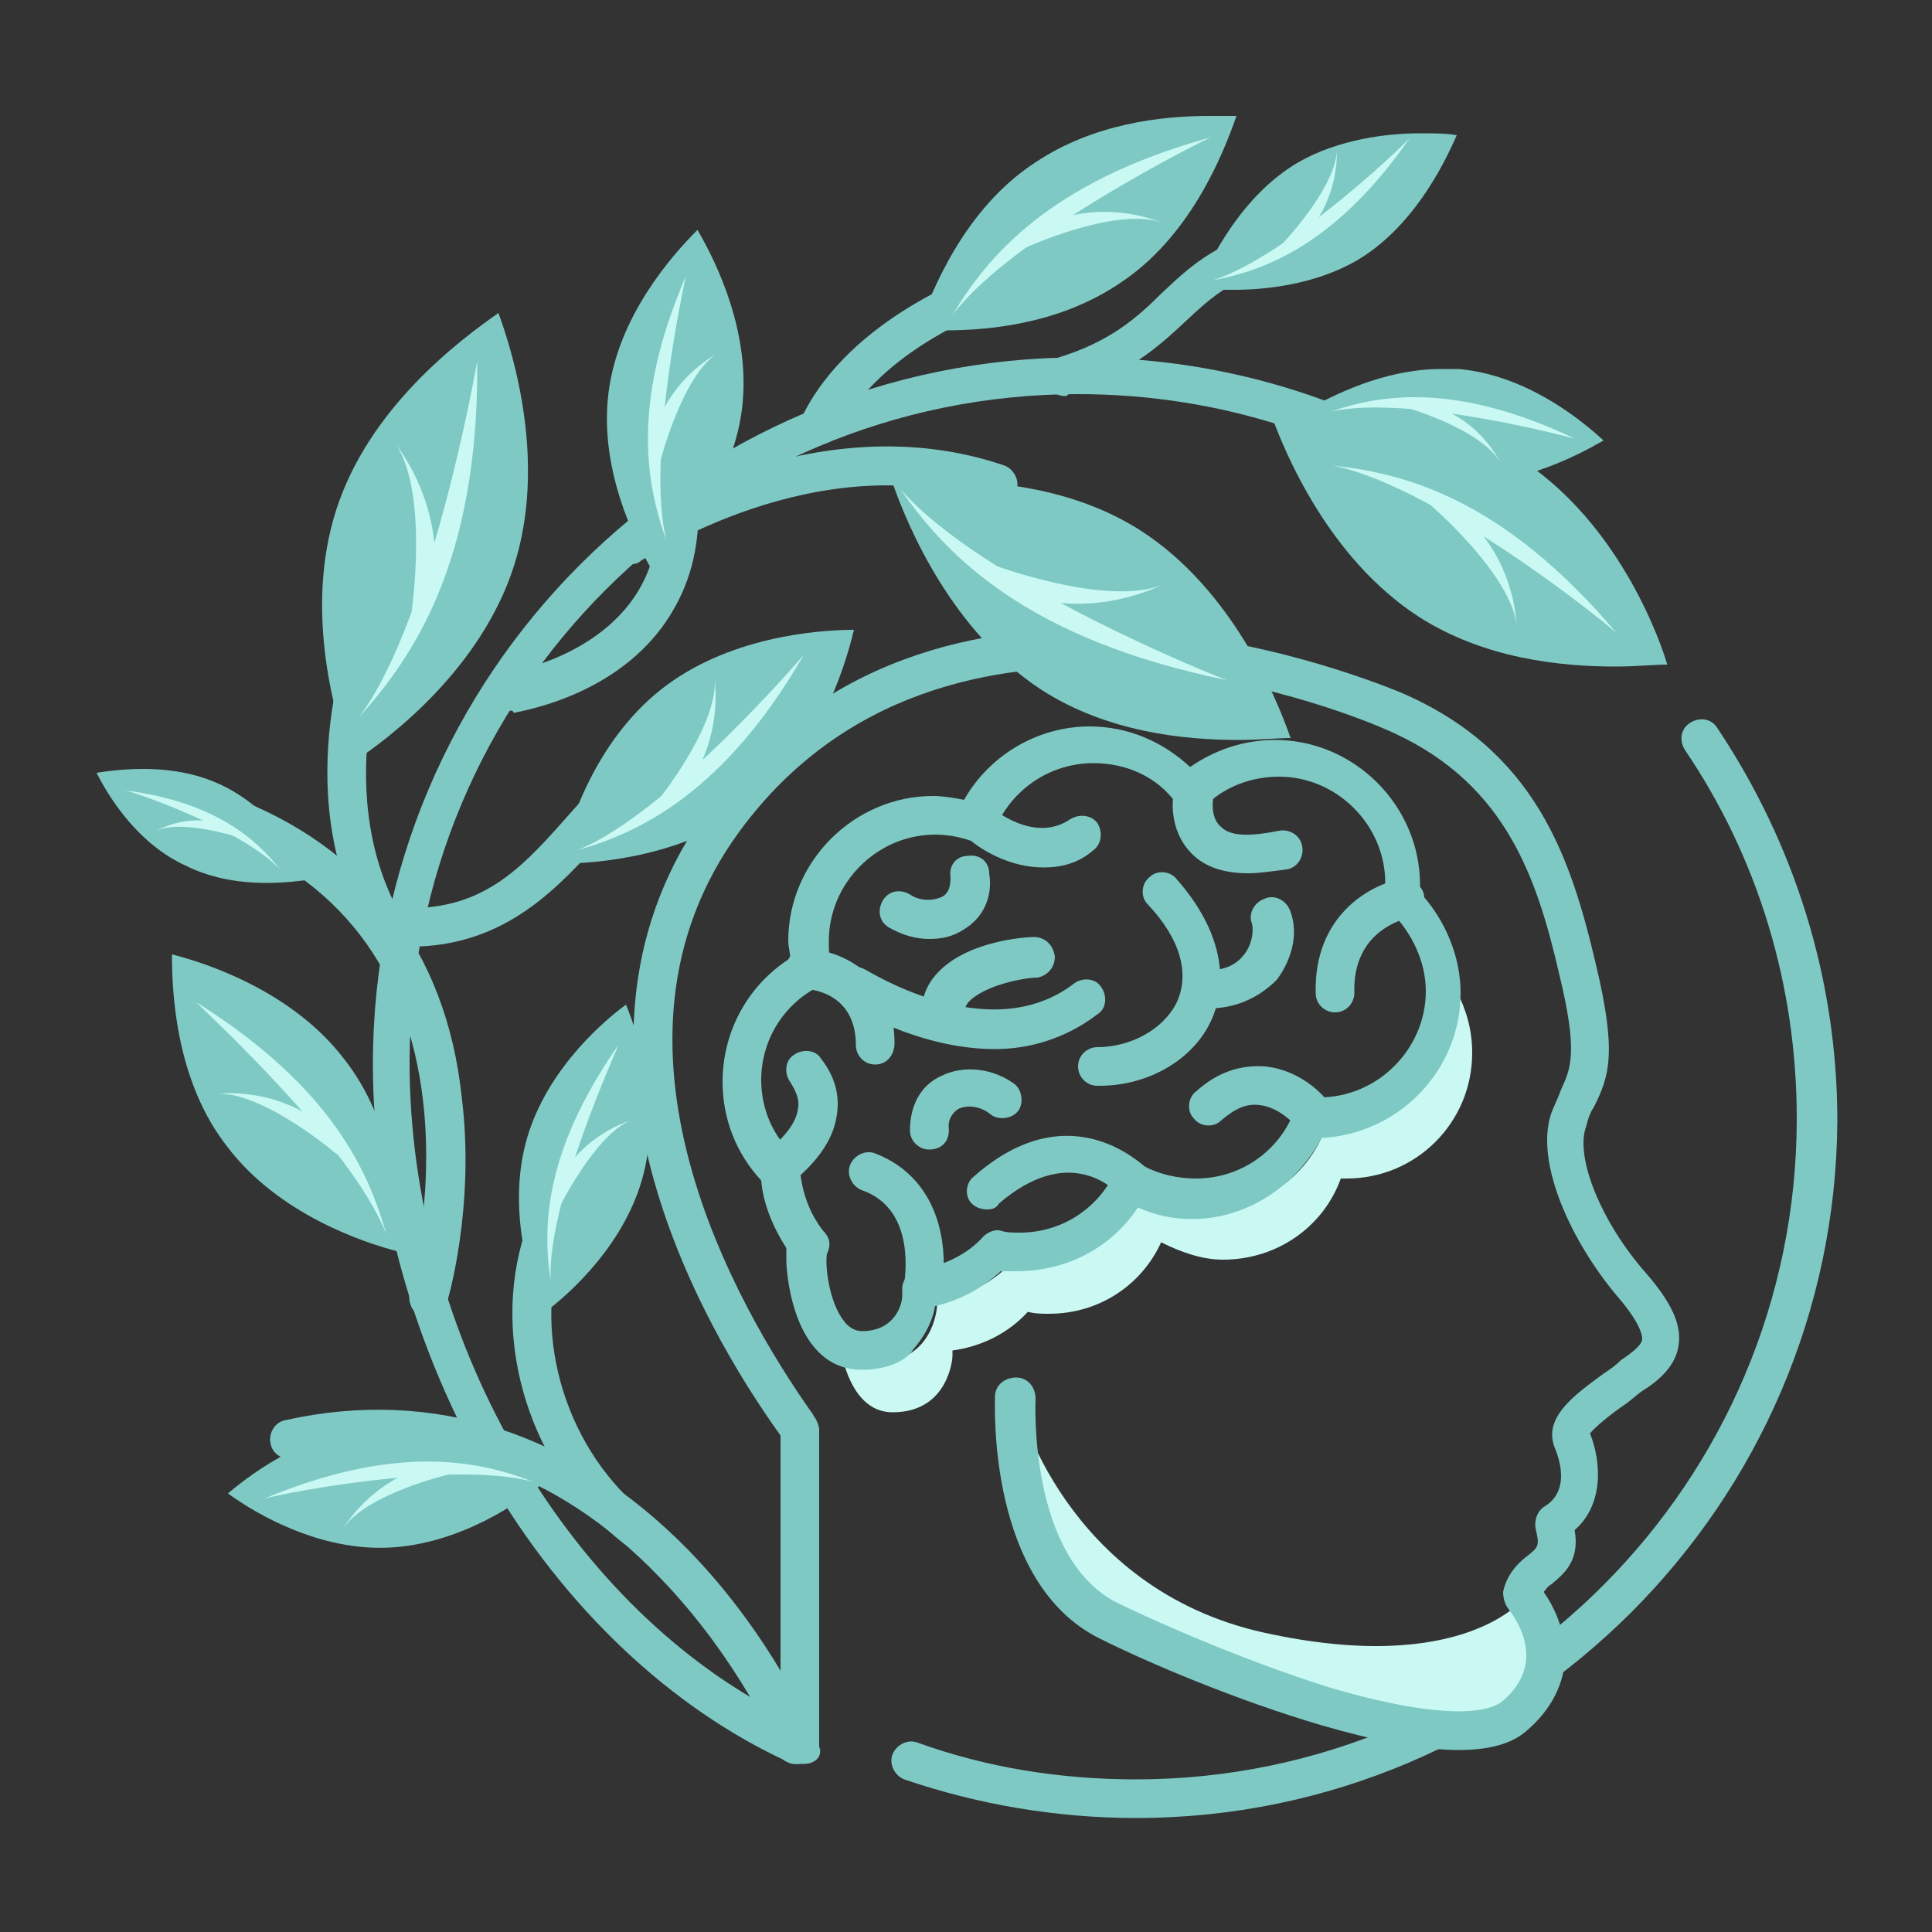
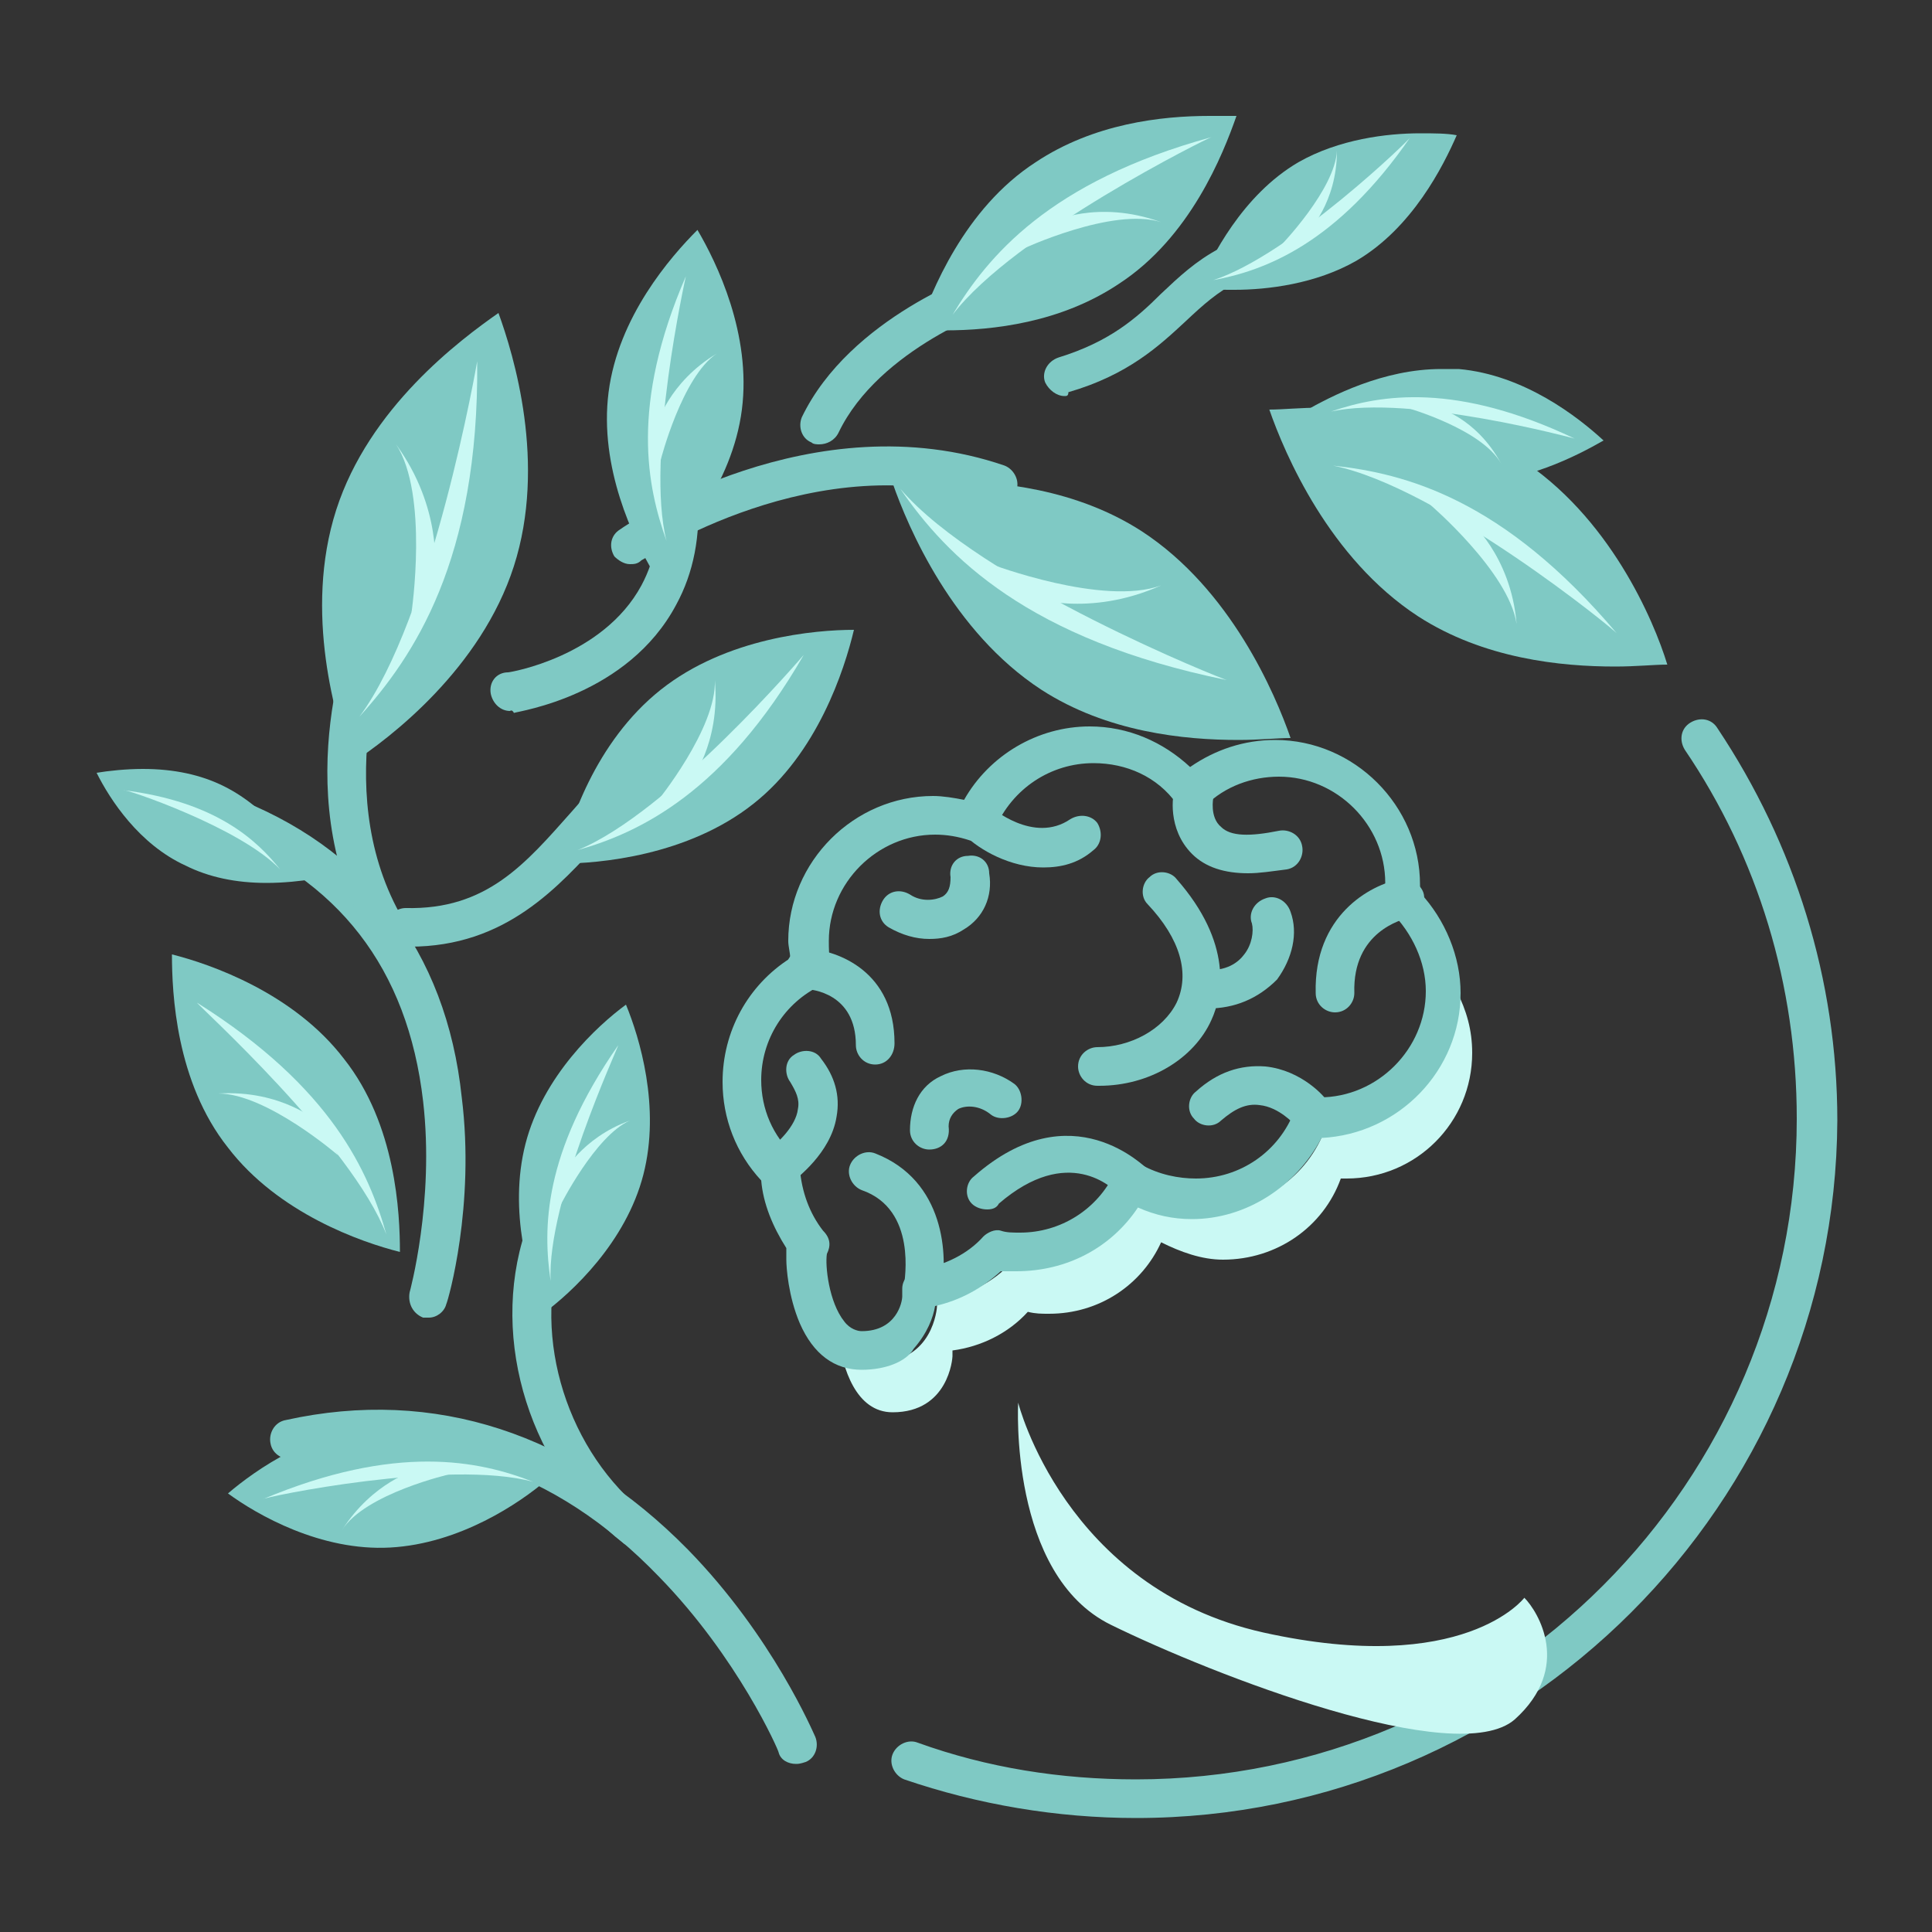
<svg xmlns="http://www.w3.org/2000/svg" id="Layer_1" x="0px" y="0px" viewBox="0 0 100 100" style="enable-background:new 0 0 100 100;" xml:space="preserve">
  <rect x="0" y="0" width="100" height="100" fill="#333333" stroke="none" />
  <style type="text/css">	.st0{fill:#7FC9C4;}	.st1{fill:#CAF9F4;}</style>
  <g>
    <g>
      <path class="st0" d="M58.8,94.1c-4.1,0-8.2-0.7-12-2c-0.5-0.2-0.8-0.8-0.6-1.3c0.2-0.5,0.8-0.8,1.3-0.6c3.6,1.3,7.4,1.9,11.3,1.9   C77.7,92.1,93,76.7,93,57.9c0-6.9-2-13.5-5.8-19.1c-0.3-0.5-0.2-1.1,0.3-1.4c0.5-0.3,1.1-0.2,1.4,0.3c4,6,6.2,13,6.2,20.3   C95,77.8,78.8,94.1,58.8,94.1z" />
    </g>
    <g>
      <path class="st0" d="M42.4,23c-0.1,0-0.3,0-0.4-0.1c-0.5-0.2-0.7-0.8-0.5-1.3c2.5-5.2,9.2-7.5,9.5-7.6c0.5-0.2,1.1,0.1,1.3,0.6   c0.2,0.5-0.1,1.1-0.6,1.3c-0.1,0-6.2,2.1-8.3,6.5C43.2,22.8,42.8,23,42.4,23z" />
    </g>
    <g>
      <path class="st1" d="M78.9,82.7c0.7,0.7,2.5,3.6-0.5,6.3c-3,2.6-15.6-2.3-20.9-4.9c-5.3-2.6-4.8-11.5-4.8-11.5s2.4,9.6,12.7,11.9   C75.8,86.8,78.9,82.7,78.9,82.7z" />
    </g>
    <g>
-       <path class="st0" d="M41.6,91.3h-0.4c-0.1,0-0.3,0-0.4-0.1c-6.1-2.8-11.6-8-15.5-14.7c-3.8-6.6-6-14.1-6-21.4   c0-20.2,16.4-36.6,36.6-36.6c7.8,0,15.2,2.4,21.4,6.9c0.5,0.3,0.6,1,0.2,1.4c-0.3,0.5-1,0.6-1.4,0.2c-5.9-4.3-12.9-6.6-20.3-6.6   c-19.1,0-34.6,15.5-34.6,34.6c0,14,8,28,19.2,33.7V74.3c-4.1-5.7-12.6-20.4-3.7-32.5c11.5-15.6,33.2-7,35.7-6   c7.1,3,8.9,8.6,10.2,14.1c1.1,4.6,0.7,5.8-0.1,7.4c-0.2,0.3-0.3,0.6-0.4,1c-0.6,1.6,0.8,5,3.1,7.6c1.3,1.5,1.8,2.6,1.7,3.6   c-0.1,1.2-1.1,2-1.9,2.5c-0.3,0.2-0.6,0.5-0.9,0.7c-0.6,0.4-1.6,1.2-1.8,1.5c0.6,1.5,0.7,3.7-0.8,5c0.3,1.6-0.6,2.3-1.2,2.8   c-0.2,0.1-0.3,0.3-0.4,0.4c0.5,0.7,1.1,1.9,1.1,3.3c0,1.4-0.7,2.8-2,3.9c-1.6,1.4-5.1,1.3-10.6-0.3c-4.4-1.3-8.9-3.2-11.5-4.5   c-5.8-2.9-5.4-12.1-5.4-12.5c0-0.6,0.5-1,1.1-1c0.6,0,1,0.5,1,1.1l0,0c0,0.1-0.4,8.3,4.3,10.6c2.5,1.2,6.9,3.1,11.1,4.4   c6.6,1.9,8.3,1,8.7,0.7c0.9-0.7,1.3-1.6,1.3-2.4c0-1.2-0.7-2.1-0.9-2.4c-0.2-0.2-0.3-0.6-0.3-0.9c0.2-1,0.9-1.6,1.3-1.9   c0.5-0.4,0.6-0.5,0.4-1.3c-0.1-0.4,0-0.9,0.4-1.2c1.4-0.8,0.8-2.5,0.6-3c-0.7-1.6,1-2.8,2.5-3.9c0.3-0.2,0.6-0.4,0.9-0.7   c0.6-0.4,1.1-0.8,1.1-1.1c0-0.2-0.1-0.8-1.2-2.1c-2.4-2.8-4.4-7-3.5-9.6c0.2-0.5,0.4-0.9,0.5-1.2c0.5-1.1,0.9-1.9-0.1-6   c-1.2-5.2-2.9-10.1-9.1-12.7c-2.3-1-22.7-9.1-33.3,5.3c-8.1,11-0.1,24.7,3.7,30.1c0.1,0.1,0.1,0.2,0.2,0.3   c0.1,0.2,0.2,0.4,0.2,0.6v16.4C42.6,90.9,42.2,91.3,41.6,91.3z" />
-     </g>
+       </g>
    <path class="st0" d="M78.6,23.7c-3.4-2.2-7.4-2.6-10.2-2.6c-1.1,0-2,0.1-2.7,0.1c0.8,2.3,3.1,7.7,7.7,10.7  c3.4,2.2,7.4,2.6,10.2,2.6c1.1,0,2-0.1,2.7-0.1C85.6,32.1,83.3,26.7,78.6,23.7z" />
    <g>
      <g>
        <path class="st1" d="M69,24.1c3.7,0.4,8.8,1.7,14.7,8.7C83.7,32.7,74.5,25.2,69,24.1z" />
      </g>
      <g>
        <path class="st1" d="M74,26.1c0,0,4.1,3.5,4.5,6.2c-0.3-3.6-2.5-5.4-2.5-5.4L74,26.1z" />
      </g>
    </g>
    <g>
      <g>
        <path class="st1" d="M42.4,66c0-0.6,0-1,0.2-1c-0.2-0.3-0.5-0.6-0.7-1C41.9,64.7,42.1,65.4,42.4,66z" />
      </g>
      <g>
-         <path class="st1" d="M41.1,61.2c-0.5-0.4-0.8-0.9-1.2-1.5c0.1,1.5,0.8,2.8,1.7,3.9C41.3,62.8,41.1,62,41.1,61.2z" />
-       </g>
-       <g>
-         <path class="st1" d="M74,47.9c-0.1-0.8-0.4-1.5-0.7-2.1c0,0.2,0,0.4,0,0.6c0,0.3,0,0.5,0,0.8C73.6,47.3,73.8,47.6,74,47.9z" />
-       </g>
+         <path class="st1" d="M41.1,61.2c-0.5-0.4-0.8-0.9-1.2-1.5c0.1,1.5,0.8,2.8,1.7,3.9C41.3,62.8,41.1,62,41.1,61.2" />
+       </g>
+       <g>
+         </g>
      <g>
        <path class="st1" d="M75.4,51.3c0,0.2,0,0.4,0,0.6c0,3.6-2.9,6.5-6.5,6.5c-0.1,0-0.2,0-0.3,0c-0.9,2.5-3.3,4.2-6.1,4.2    c-1.2,0-2.3-0.3-3.2-0.9c-1.1,2.2-3.3,3.7-5.8,3.7c-0.4,0-0.8,0-1.1-0.1c-1,1.1-2.4,1.8-3.9,2c0,0.1,0,0.2,0,0.3    c0,0.1-0.2,2.9-3.1,2.9c-0.9,0-1.5-0.5-2-1.3c0.2,1.6,0.9,3.9,2.8,3.9c2.9,0,3.1-2.8,3.1-2.9c0-0.1,0-0.2,0-0.3    c1.5-0.2,2.9-0.9,3.9-2c0.4,0.1,0.7,0.1,1.1,0.1c2.6,0,4.8-1.5,5.8-3.7c1,0.5,2.1,0.9,3.2,0.9c2.8,0,5.2-1.7,6.1-4.2    c0.1,0,0.2,0,0.3,0c3.6,0,6.5-2.9,6.5-6.5C76.2,53.3,75.9,52.3,75.4,51.3z" />
      </g>
    </g>
    <g>
      <g>
        <g>
          <path class="st0" d="M44.6,70.9c-1.4,0-2.5-0.8-3.2-2.4c-0.6-1.4-0.7-2.9-0.7-3.3c0-0.2,0-0.4,0-0.6c-0.7-1.1-1.2-2.3-1.3-3.5     c-1.3-1.4-2-3.2-2-5.1c0-2.6,1.3-5,3.5-6.4c0-0.3-0.1-0.6-0.1-0.9c0-4.1,3.4-7.5,7.5-7.5c0.5,0,1.1,0.1,1.6,0.2     c1.3-2.3,3.8-3.8,6.5-3.8c2,0,3.8,0.8,5.2,2.1c1.3-0.9,2.8-1.4,4.4-1.4c4.1,0,7.5,3.4,7.5,7.5c0,0.1,0,0.2,0,0.4     c1.3,1.4,2.1,3.3,2.1,5.2c0,4-3.2,7.3-7.2,7.5c-1.3,2.5-3.9,4.2-6.7,4.2c-1,0-1.9-0.2-2.8-0.6c-1.4,2.1-3.7,3.3-6.3,3.3     c-0.3,0-0.5,0-0.8,0c-1,0.9-2.1,1.5-3.4,1.8c-0.1,0.6-0.4,1.4-1.1,2.2C46.9,70.5,45.8,70.9,44.6,70.9z M42.8,64.9     c-0.1,0.6,0.1,2.5,0.9,3.5c0.3,0.4,0.7,0.5,0.9,0.5c1.8,0,2.1-1.5,2.1-1.8c0,0,0-0.1,0-0.1c0,0,0-0.1,0-0.1c0-0.1,0-0.1,0-0.2     c0-0.5,0.4-0.9,0.9-1c1.3-0.2,2.5-0.8,3.3-1.7c0.2-0.2,0.6-0.4,0.9-0.3c0.3,0.1,0.6,0.1,1,0.1c2.1,0,4-1.2,4.9-3.1     c0.1-0.3,0.3-0.4,0.6-0.5c0.3-0.1,0.6,0,0.8,0.1C60,60.8,61,61,61.9,61c2.3,0,4.3-1.4,5.1-3.5c0.2-0.4,0.6-0.7,1-0.7     c0.1,0,0.2,0,0.3,0c3,0,5.5-2.5,5.5-5.5c0-1.5-0.7-3-1.8-4.1c-0.2-0.2-0.4-0.5-0.3-0.9c0-0.2,0-0.4,0-0.6c0-3-2.5-5.5-5.5-5.5     c-1.4,0-2.8,0.5-3.8,1.5c-0.2,0.2-0.5,0.3-0.8,0.3c-0.3,0-0.5-0.2-0.7-0.4c-1-1.4-2.6-2.1-4.3-2.1c-2.2,0-4.2,1.3-5.1,3.4     c-0.2,0.5-0.8,0.7-1.3,0.6c-0.6-0.2-1.2-0.3-1.8-0.3c-3,0-5.5,2.5-5.5,5.5c0,0.4,0,0.8,0.1,1.2c0.1,0.5-0.1,0.9-0.5,1.1     c-1.9,0.9-3.1,2.8-3.1,4.9c0,1.5,0.6,2.9,1.7,3.9c0.2,0.2,0.3,0.4,0.3,0.7c0.1,1.2,0.5,2.3,1.2,3.2C43,64.1,43,64.5,42.8,64.9     C42.9,64.9,42.8,64.9,42.8,64.9z M42.1,65.4c0,0-0.1,0-0.1,0C42,65.4,42.1,65.4,42.1,65.4z" />
        </g>
        <g>
          <path class="st0" d="M54,44.9c-1.7,0-3.3-0.9-4.1-1.7c-0.4-0.4-0.4-1-0.1-1.4c0.4-0.4,1-0.4,1.4-0.1c0.1,0.1,2.3,2,4.2,0.7     c0.5-0.3,1.1-0.2,1.4,0.2c0.3,0.5,0.2,1.1-0.2,1.4C55.8,44.7,54.9,44.9,54,44.9z" />
        </g>
        <g>
          <path class="st0" d="M64.6,45.2c-1.2,0-2.2-0.3-2.9-1c-1.3-1.3-1-3.1-0.9-3.3c0.1-0.5,0.6-0.9,1.2-0.8c0.5,0.1,0.9,0.6,0.8,1.2     c0,0-0.2,1,0.4,1.5c0.5,0.5,1.5,0.5,3,0.2c0.5-0.1,1.1,0.2,1.2,0.8c0.1,0.5-0.2,1.1-0.8,1.2C65.8,45.1,65.2,45.2,64.6,45.2z" />
        </g>
        <g>
          <path class="st0" d="M67.8,58.6c-0.3,0-0.6-0.1-0.8-0.4c0,0-0.8-0.9-1.8-1c-0.7-0.1-1.3,0.2-2,0.8c-0.4,0.4-1.1,0.3-1.4-0.1     c-0.4-0.4-0.3-1.1,0.1-1.4c1.1-1,2.3-1.4,3.6-1.3c1.9,0.2,3.1,1.6,3.2,1.8c0.3,0.4,0.3,1.1-0.2,1.4     C68.3,58.5,68.1,58.6,67.8,58.6z" />
        </g>
        <g>
          <path class="st0" d="M45.3,55.1c-0.6,0-1-0.5-1-1c0-2.7-2.3-2.9-2.6-2.9c-0.6,0-1-0.5-1-1.1c0-0.6,0.5-1,1.1-1     c1.6,0.1,4.5,1.2,4.5,4.9C46.3,54.6,45.9,55.1,45.3,55.1z" />
        </g>
        <g>
          <path class="st0" d="M40.5,61.2c-0.3,0-0.6-0.2-0.8-0.4c-0.3-0.5-0.2-1.1,0.2-1.4c0.3-0.2,1.3-1.1,1.4-2     c0.1-0.5-0.1-0.9-0.4-1.4c-0.3-0.4-0.3-1.1,0.2-1.4c0.4-0.3,1.1-0.3,1.4,0.2c0.7,0.9,1,1.9,0.8,3c-0.3,1.9-2.1,3.2-2.3,3.4     C40.9,61.1,40.7,61.2,40.5,61.2z" />
        </g>
        <g>
          <path class="st0" d="M51.1,62.6c-0.3,0-0.6-0.1-0.8-0.3c-0.4-0.4-0.3-1.1,0.1-1.4c5.1-4.5,8.9-0.4,9-0.4     c0.4,0.4,0.3,1.1-0.1,1.4c-0.4,0.4-1,0.3-1.4-0.1c-0.3-0.3-2.6-2.6-6.2,0.5C51.6,62.5,51.4,62.6,51.1,62.6z" />
        </g>
        <g>
          <path class="st0" d="M69.1,52.4c-0.5,0-1-0.4-1-1c-0.1-4,2.8-5.6,4.4-5.9c0.5-0.1,1.1,0.3,1.2,0.8c0.1,0.5-0.3,1.1-0.8,1.2     c-0.3,0.1-2.9,0.7-2.8,3.9C70.1,51.9,69.7,52.4,69.1,52.4C69.1,52.4,69.1,52.4,69.1,52.4z" />
        </g>
        <g>
          <path class="st0" d="M47.8,67.7c-0.1,0-0.1,0-0.2,0c-0.5-0.1-0.9-0.6-0.8-1.2c0-0.2,0.7-3.9-2.2-4.9c-0.5-0.2-0.8-0.8-0.6-1.3     c0.2-0.5,0.8-0.8,1.3-0.6c3.6,1.4,3.8,5.3,3.4,7.2C48.7,67.4,48.3,67.7,47.8,67.7z" />
        </g>
        <g>
-           <path class="st0" d="M51.5,54.3c-4,0-7.5-2.2-7.8-2.4c-0.5-0.3-0.6-0.9-0.3-1.4c0.3-0.5,0.9-0.6,1.4-0.3c0.1,0,6.4,4.1,10.8,0.7     c0.4-0.3,1.1-0.3,1.4,0.2c0.3,0.4,0.3,1.1-0.2,1.4C55.1,53.8,53.2,54.3,51.5,54.3z" />
-         </g>
-         <g>
-           <path class="st0" d="M48.7,53.9c-0.5,0-0.9-0.4-1-0.9c-0.1-0.9,0.1-1.8,0.7-2.5c1.5-1.8,4.7-2,5.1-2c0.6,0,1,0.4,1.1,1     c0,0.6-0.4,1-0.9,1.1l0,0c-0.7,0-2.8,0.4-3.6,1.3c-0.2,0.3-0.3,0.6-0.3,1c0.1,0.6-0.3,1.1-0.9,1.1     C48.7,53.9,48.7,53.9,48.7,53.9z" />
-         </g>
+           </g>
+         <g>
+           </g>
        <g>
          <path class="st0" d="M56.9,56.2c0,0-0.1,0-0.1,0c-0.6,0-1-0.5-1-1c0-0.6,0.5-1,1-1c1.7,0,3.4-0.9,4.1-2.3     c0.7-1.5,0.2-3.3-1.5-5.1c-0.4-0.4-0.3-1.1,0.1-1.4c0.4-0.4,1.1-0.3,1.4,0.1c2.9,3.3,2.4,6,1.8,7.3     C61.8,54.8,59.5,56.2,56.9,56.2z" />
        </g>
        <g>
          <path class="st0" d="M62.5,52.2c-0.1,0-0.3,0-0.4,0c-0.6,0-1-0.5-0.9-1.1c0-0.6,0.5-1,1.1-0.9c1.2,0.1,1.8-0.4,2.1-0.8     c0.4-0.5,0.5-1.2,0.4-1.6c-0.2-0.5,0.1-1.1,0.7-1.3c0.5-0.2,1.1,0.1,1.3,0.7c0.4,1.1,0.1,2.4-0.7,3.5     C65.1,51.7,63.9,52.2,62.5,52.2z" />
        </g>
        <g>
          <path class="st0" d="M48.1,59.5c-0.5,0-1-0.4-1-1c0-1.2,0.5-2.3,1.6-2.8c1.2-0.6,2.7-0.4,3.8,0.4c0.4,0.3,0.5,1,0.2,1.4     c-0.3,0.4-1,0.5-1.4,0.2c-0.6-0.5-1.3-0.5-1.7-0.3c-0.3,0.2-0.5,0.5-0.5,0.9C49.2,59.1,48.7,59.5,48.1,59.5     C48.2,59.5,48.2,59.5,48.1,59.5z" />
        </g>
        <g>
          <path class="st0" d="M48.1,48.6c-0.7,0-1.4-0.2-2.1-0.6c-0.5-0.3-0.6-0.9-0.3-1.4c0.3-0.5,0.9-0.6,1.4-0.3     c0.6,0.4,1.3,0.3,1.7,0.1c0.3-0.2,0.4-0.5,0.4-1c-0.1-0.6,0.3-1.1,0.9-1.1c0.6-0.1,1.1,0.3,1.1,0.9c0.2,1.2-0.3,2.3-1.3,2.9     C49.3,48.5,48.7,48.6,48.1,48.6z" />
        </g>
      </g>
    </g>
    <g>
      <path class="st0" d="M32.6,29.2c-0.3,0-0.6-0.2-0.8-0.4c-0.3-0.5-0.2-1.1,0.3-1.4c0.4-0.3,10-6.7,19.9-3.3   c0.5,0.2,0.8,0.8,0.6,1.3c-0.2,0.5-0.8,0.8-1.3,0.6c-9-3.1-18,3-18.1,3C33,29.2,32.8,29.2,32.6,29.2z" />
    </g>
    <path class="st0" d="M47.5,17.1c0.4,0,0.9,0,1.4,0c2.5,0,6-0.4,9-2.4C61.6,12.3,63.3,8,64,6c-0.4,0-0.9,0-1.4,0c-2.5,0-6,0.4-9,2.4  C49.9,10.8,48.2,15.1,47.5,17.1z" />
    <path class="st0" d="M74.6,19.1c-3,0-5.7,1.4-7.1,2.2c1.3,1.2,4.1,3.4,7.5,3.7c0.3,0,0.6,0,0.9,0c3,0,5.7-1.4,7.1-2.2  c-1.3-1.2-4.1-3.4-7.5-3.7C75.2,19.1,74.9,19.1,74.6,19.1z" />
    <g>
      <path class="st0" d="M55.1,20.5c-0.4,0-0.8-0.3-1-0.7c-0.2-0.5,0.1-1.1,0.7-1.3c2.6-0.8,4-2,5.3-3.3c1.8-1.7,3.6-3.4,8.1-3.5   c0.6,0,1,0.4,1,1c0,0.6-0.4,1-1,1c-3.7,0.1-5.1,1.3-6.8,2.9c-1.4,1.3-3,2.8-6.1,3.7C55.3,20.5,55.2,20.5,55.1,20.5z" />
    </g>
    <g>
      <path class="st0" d="M21.2,49c-0.1,0-0.1,0-0.2,0c-0.6,0-1-0.5-1-1c0-0.6,0.5-1,1-1c0,0,0,0,0,0c4.2,0.1,6.2-2.3,8.6-5   c2.1-2.4,4.2-4.9,8-5.6c0.5-0.1,1.1,0.2,1.2,0.8c0.1,0.5-0.2,1.1-0.8,1.2c-3.1,0.6-4.9,2.7-6.8,5C28.9,45.9,26.2,49,21.2,49z" />
    </g>
    <g>
      <path class="st0" d="M26.4,36.8c-0.5,0-0.9-0.4-1-0.9c-0.1-0.6,0.3-1.1,0.9-1.1c0.1,0,4.9-0.8,6.9-4.5c1.5-2.8,1.1-6.5-1-11.1   c-0.2-0.5,0-1.1,0.5-1.3c0.5-0.2,1.1,0,1.3,0.5c2.5,5.2,2.8,9.6,1,12.9c-2.5,4.7-8.1,5.5-8.4,5.6C26.5,36.7,26.4,36.8,26.4,36.8z" />
    </g>
    <path class="st0" d="M62,14.9c0.5,0.1,1.2,0.1,1.9,0.1c1.7,0,4.2-0.3,6.3-1.5c2.9-1.7,4.5-4.9,5.2-6.5c-0.5-0.1-1.2-0.1-1.9-0.1  c-1.7,0-4.2,0.3-6.3,1.5C64.3,10.1,62.7,13.3,62,14.9z" />
    <path class="st0" d="M31.5,20.3c-0.5,3.9,1.3,7.6,2.3,9.3c1.4-1.4,4.1-4.5,4.6-8.4c0.5-3.9-1.3-7.6-2.3-9.3  C34.7,13.3,32,16.4,31.5,20.3z" />
    <g>
      <path class="st0" d="M22.2,68.2c-0.1,0-0.2,0-0.3,0c-0.5-0.2-0.8-0.7-0.7-1.3l0,0c0,0,1.3-4.7,0.7-9.9   c-0.8-6.9-4.4-11.5-10.7-13.9c-0.5-0.2-0.8-0.8-0.6-1.3c0.2-0.5,0.8-0.8,1.3-0.6c7,2.6,11.2,8,12,15.6c0.7,5.6-0.7,10.5-0.8,10.7   C23,67.9,22.6,68.2,22.2,68.2z" />
    </g>
    <g>
      <path class="st0" d="M19.9,48.8c-0.4,0-0.7-0.2-0.9-0.5c-4.2-7.5-0.7-16.1-0.5-16.5c0.2-0.5,0.8-0.8,1.3-0.5   c0.5,0.2,0.8,0.8,0.5,1.3c0,0.1-3.3,8,0.4,14.7c0.3,0.5,0.1,1.1-0.4,1.4C20.3,48.8,20.1,48.8,19.9,48.8z" />
    </g>
    <g>
      <path class="st0" d="M41.2,91.3c-0.4,0-0.8-0.2-0.9-0.6c0-0.1-2.1-4.9-6.2-9.1c-5.4-5.6-11.8-7.7-18.9-6.1   c-0.5,0.1-1.1-0.2-1.2-0.8c-0.1-0.5,0.2-1.1,0.8-1.2c7.7-1.7,14.9,0.7,20.8,6.7c4.4,4.5,6.5,9.5,6.6,9.7c0.2,0.5,0,1.1-0.5,1.3   C41.4,91.3,41.3,91.3,41.2,91.3z" />
    </g>
    <g>
      <path class="st0" d="M32.9,80.1c-0.2,0-0.4-0.1-0.6-0.2c-4.8-3.7-7-10.5-5.1-16.2c0.2-0.5,0.7-0.8,1.3-0.6   c0.5,0.2,0.8,0.7,0.6,1.3c-1.6,4.9,0.3,10.8,4.4,14c0.4,0.3,0.5,1,0.2,1.4C33.5,80,33.2,80.1,32.9,80.1z" />
    </g>
    <path class="st0" d="M17.4,26.4c-1.7,5.3,0,10.9,0.8,13.1c2-1.3,6.7-4.9,8.4-10.2c1.7-5.3,0-10.9-0.8-13.1  C23.8,17.6,19.1,21.1,17.4,26.4z" />
    <path class="st0" d="M11.6,40.7c-1.2-0.6-2.6-0.9-4.2-0.9c-0.9,0-1.8,0.1-2.4,0.2c0.7,1.4,2.2,3.7,4.6,4.8c1.2,0.6,2.6,0.9,4.2,0.9  c0.9,0,1.8-0.1,2.4-0.2C15.5,44.2,14,41.9,11.6,40.7z" />
    <path class="st0" d="M27.2,59.2c-0.9,3.5,0.2,7.1,0.9,8.8c1.5-1.1,4.3-3.7,5.2-7.2c0.9-3.5-0.2-7.1-0.9-8.8  C30.9,53.1,28.1,55.7,27.2,59.2z" />
    <path class="st0" d="M11.8,77.3c1.5,1.1,4.8,3,8.4,2.8c3.6-0.2,6.7-2.3,8.1-3.5c-1.5-1.1-4.8-3-8.4-2.8  C16.3,73.9,13.2,76.1,11.8,77.3z" />
    <path class="st0" d="M59.1,27.5c-3.4-2.2-7.4-2.6-10.2-2.6c-1.1,0-2,0.1-2.7,0.1c0.8,2.3,3.1,7.7,7.7,10.7  c3.4,2.2,7.4,2.6,10.2,2.6c1.1,0,2-0.1,2.7-0.1C66,35.9,63.7,30.5,59.1,27.5z" />
    <g>
      <g>
        <path class="st1" d="M46.6,25.3c2.4,3.5,6.6,7.8,16.9,9.9C63.4,35.2,50.8,30.2,46.6,25.3z" />
      </g>
      <g>
        <path class="st1" d="M51.3,29.2c0,0,5.8,2.2,8.8,1.1c-3.8,1.7-6.8,0.6-6.8,0.6L51.3,29.2z" />
      </g>
    </g>
    <g>
      <g>
        <path class="st1" d="M18.6,37.1c2.8-3.1,6.2-8.1,6.1-18.4C24.7,18.7,22.4,32,18.6,37.1z" />
      </g>
      <g>
        <path class="st1" d="M21.3,31.7c0,0,0.9-6.1-0.8-8.7c2.4,3.3,2,6.5,2,6.5L21.3,31.7z" />
      </g>
    </g>
    <path class="st0" d="M44.2,32.6c-2,0-6.6,0.4-10,3.1c-3.4,2.7-4.8,7-5.2,9c2,0,6.6-0.4,10-3.1C42.3,39,43.7,34.7,44.2,32.6z" />
    <g>
      <g>
        <path class="st1" d="M29.9,44c3.2-0.9,7.6-3,11.7-10.1C41.6,33.9,34.6,42.1,29.9,44z" />
      </g>
      <g>
        <path class="st1" d="M34,41.5c0,0,3.1-3.8,3-6.3c0.3,3.3-1.3,5.3-1.3,5.3L34,41.5z" />
      </g>
    </g>
    <path class="st0" d="M8.9,49.4c0,2,0.2,6.6,2.9,10c2.6,3.4,6.9,4.9,8.9,5.4c0-2-0.2-6.6-2.9-10C15.2,51.4,10.9,49.9,8.9,49.4z" />
    <g>
      <g>
        <path class="st1" d="M20,63.9c-0.9-3.2-2.8-7.6-9.8-12C10.2,52,18.2,59.2,20,63.9z" />
      </g>
      <g>
        <path class="st1" d="M17.5,59.8c0,0-3.7-3.2-6.2-3.2c3.3-0.2,5.2,1.5,5.2,1.5L17.5,59.8z" />
      </g>
    </g>
    <g>
      <g>
        <path class="st1" d="M27.6,76.7c-2.8-1.1-7.1-2-14,0.9C13.6,77.5,23.2,75.5,27.6,76.7z" />
      </g>
      <g>
        <path class="st1" d="M23.3,76.3c0,0-4.4,1-5.6,2.9c1.6-2.5,3.8-3.1,3.8-3.1L23.3,76.3z" />
      </g>
    </g>
    <g>
      <g>
        <path class="st1" d="M62.8,14.5c2.7-0.5,6.4-1.9,10.2-7.4C73.1,7.1,66.8,13.2,62.8,14.5z" />
      </g>
      <g>
        <path class="st1" d="M66.3,12.7c0,0,2.8-2.9,2.9-4.9c0,2.7-1.5,4.2-1.5,4.2L66.3,12.7z" />
      </g>
    </g>
    <g>
      <g>
        <path class="st1" d="M34.5,28c-1-2.8-1.9-7,1-13.7C35.5,14.3,33.4,23.7,34.5,28z" />
      </g>
      <g>
        <path class="st1" d="M34.2,23.8c0,0,1.1-4.3,2.9-5.5C34.6,19.8,34,22,34,22L34.2,23.8z" />
      </g>
    </g>
    <g>
      <g>
        <path class="st1" d="M49.3,16.3c1.8-3,5-6.9,13.4-9.2C62.6,7.1,52.5,12.1,49.3,16.3z" />
      </g>
      <g>
        <path class="st1" d="M52.9,12.9c0,0,4.7-2.2,7.2-1.4c-3.3-1.2-5.7,0-5.7,0L52.9,12.9z" />
      </g>
    </g>
    <g>
      <g>
        <path class="st1" d="M14.5,45c-1.2-1.5-3.3-3.5-8.1-4.1C6.4,40.8,12.4,42.8,14.5,45z" />
      </g>
      <g>
-         <path class="st1" d="M12.2,43.3c0,0-2.8-0.9-4.1-0.3c1.7-0.9,3.2-0.4,3.2-0.4L12.2,43.3z" />
-       </g>
+         </g>
    </g>
    <g>
      <g>
        <path class="st1" d="M68.9,21.3c2.6-0.9,6.5-1.5,12.6,1.4C81.5,22.7,73,20.4,68.9,21.3z" />
      </g>
      <g>
        <path class="st1" d="M72.8,21.1c0,0,3.9,1.1,4.9,2.9c-1.3-2.4-3.3-2.9-3.3-2.9L72.8,21.1z" />
      </g>
    </g>
    <g>
      <g>
        <path class="st1" d="M28.5,66.3c-0.4-2.7-0.4-6.6,3.5-12.2C32,54.2,28.3,62.2,28.5,66.3z" />
      </g>
      <g>
        <path class="st1" d="M29,62.4c0,0,1.8-3.6,3.6-4.4c-2.5,0.9-3.5,2.8-3.5,2.8L29,62.4z" />
      </g>
    </g>
  </g>
</svg>